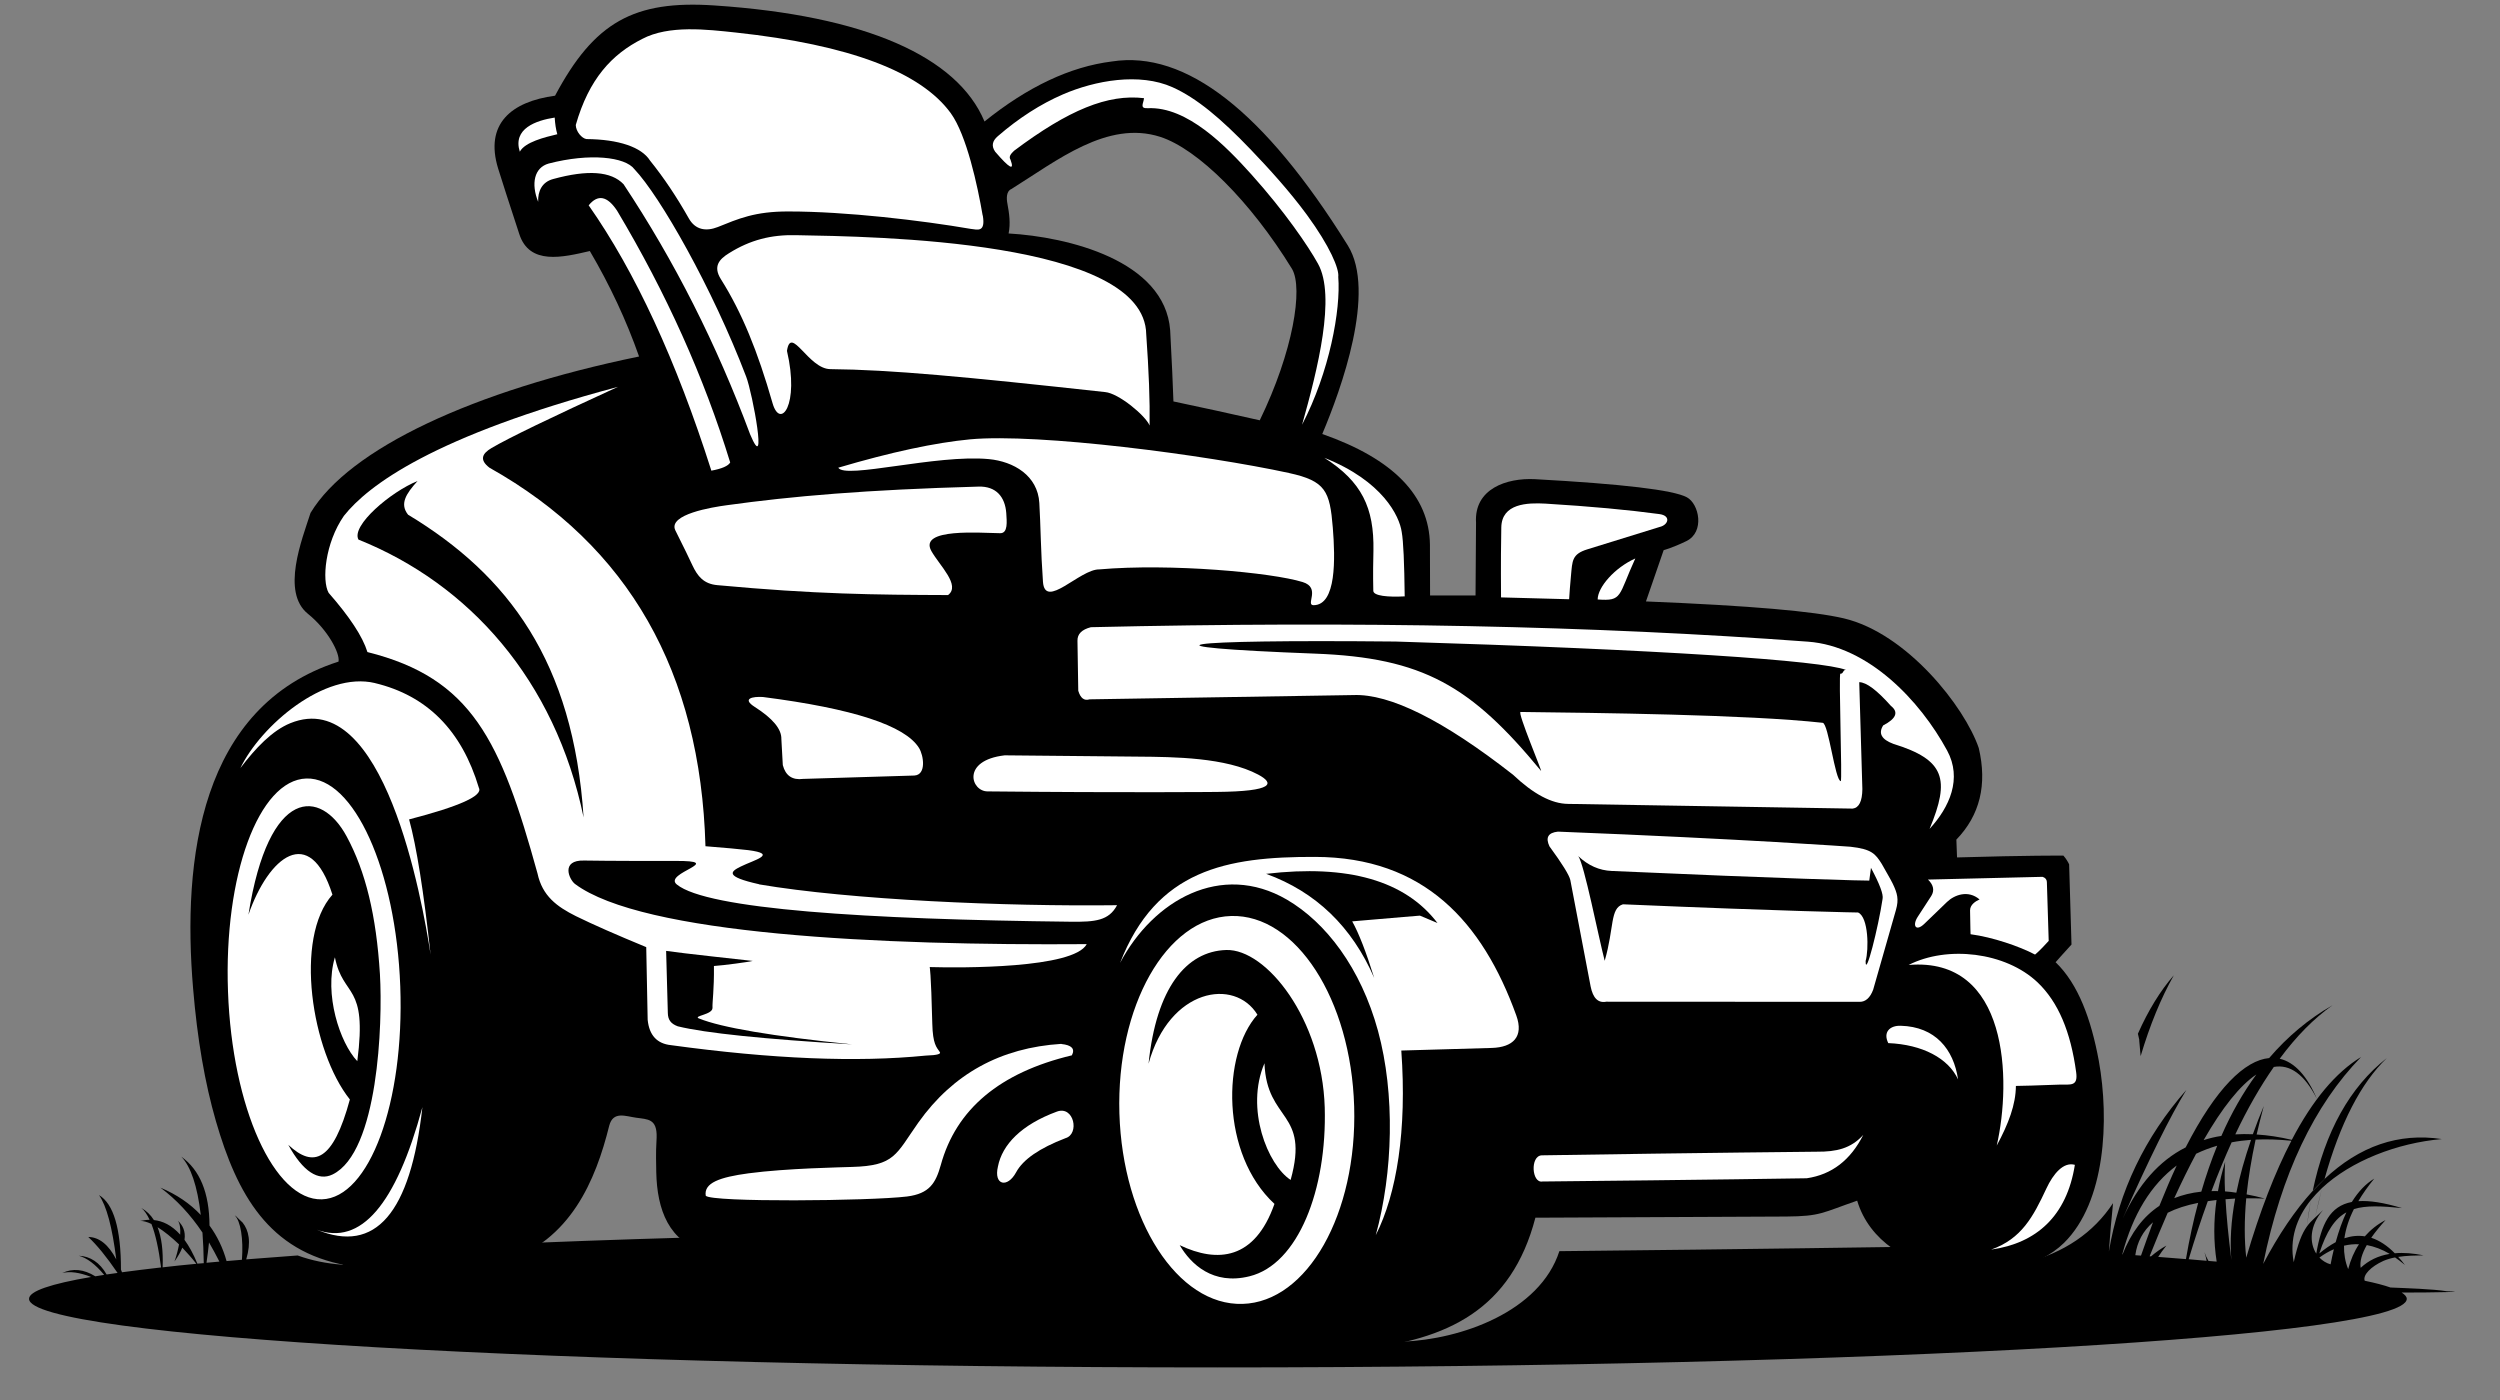
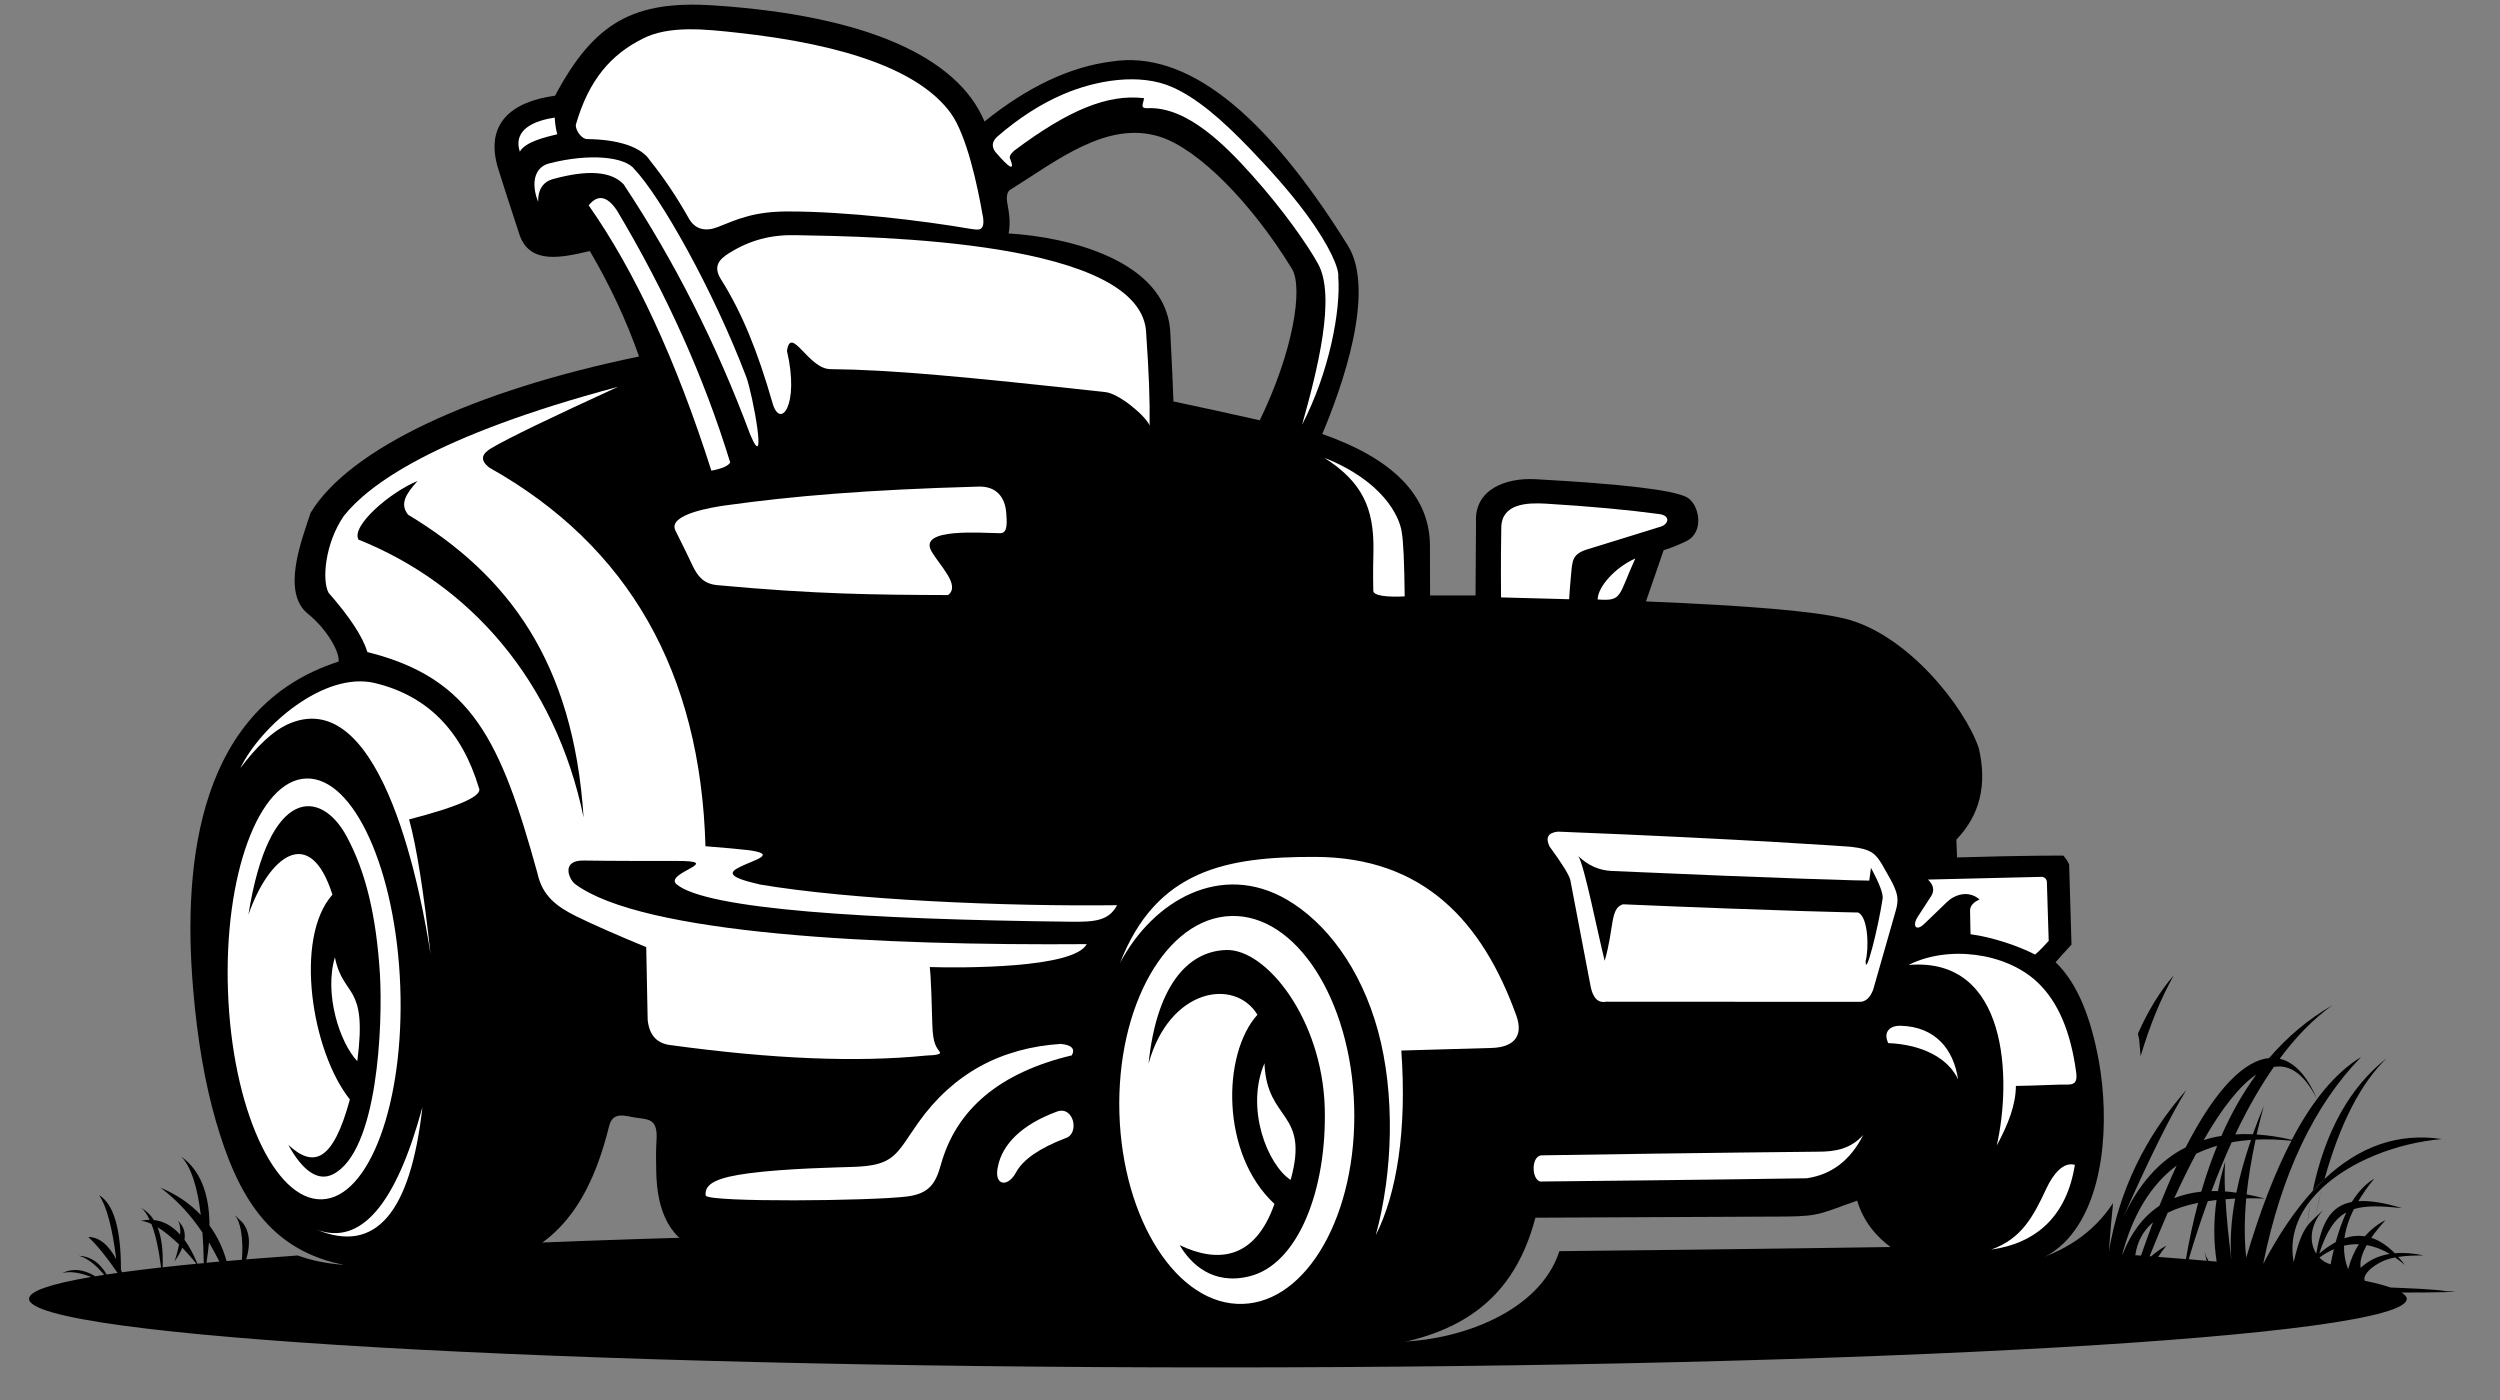
<svg xmlns="http://www.w3.org/2000/svg" width="100" zoomAndPan="magnify" viewBox="0 0 75 42" height="56" preserveAspectRatio="xMidYMid meet" version="1.0">
  <rect x="0" y="0" width="75" height="42" fill="#808080" stroke="none" />
  <defs>
    <clipPath id="dde2969cd9">
      <path d="M 0.871 29 L 74 29 L 74 41.023 L 0.871 41.023 Z M 0.871 29 " clip-rule="nonzero" />
    </clipPath>
  </defs>
  <g clip-path="url(#dde2969cd9)">
    <path fill="#000000" d="M 69.449 36.535 C 69.516 36.227 69.586 35.93 69.66 35.648 M 69.734 35.375 C 70.203 33.699 70.828 32.488 71.605 31.742 C 70.496 32.613 69.754 33.945 69.379 35.738 M 69.324 36.008 C 69.277 36.266 69.238 36.531 69.203 36.805 M 36.539 36.91 C 38.992 36.91 41.387 36.922 43.699 36.949 C 42.652 38.191 42.094 39.281 42.07 40.25 C 43.828 40.184 46.195 39.352 46.781 37.535 C 52.457 37.477 57.309 37.402 57.309 37.402 C 57.09 37.355 56.418 35.582 56.195 35.535 C 56.117 35.52 56.043 35.508 55.965 35.492 C 55.844 35.336 55.727 35.191 55.609 35.066 C 56.258 35.168 56.738 35.59 57.055 36.328 C 56.977 35.691 56.883 35.133 56.77 34.656 C 55.719 33.84 54.758 33.875 53.883 34.766 C 54.77 33.758 55.691 33.57 56.648 34.207 C 56.57 33.941 56.48 33.707 56.387 33.508 L 56.691 33.531 C 56.902 33.82 57.062 34.188 57.172 34.637 C 57.645 35.09 58.125 35.738 58.613 36.578 C 58.59 35.52 58.477 34.543 58.273 33.648 L 58.734 33.684 C 58.973 34.711 59.023 35.84 58.883 37.062 C 58.938 37.164 58.988 37.266 59.043 37.371 C 59.305 37.383 59.562 37.395 59.812 37.406 C 59.832 36.766 59.828 36.164 59.797 35.605 L 60.078 36.285 C 60.059 36.645 60.023 37.02 59.973 37.414 C 60.172 37.426 60.363 37.434 60.559 37.445 L 60.742 37.891 C 61.926 37.582 62.805 36.984 63.391 36.094 C 63.344 36.559 63.301 37.043 63.266 37.547 C 63.57 35.734 64.344 34.117 65.59 32.699 C 65.098 33.504 64.461 34.789 63.68 36.559 C 64.145 35.539 64.773 34.824 65.57 34.422 C 66.48 32.641 67.348 31.809 68.074 31.742 C 68.629 31.094 69.262 30.566 69.977 30.156 C 69.414 30.555 68.887 31.09 68.391 31.762 C 68.836 31.863 69.219 32.285 69.508 32.969 C 69.137 32.23 68.699 31.922 68.215 32.008 C 67.809 32.59 67.422 33.262 67.059 34.031 C 67.23 34.02 67.406 34.02 67.586 34.027 C 67.684 33.75 67.793 33.469 67.914 33.18 C 67.832 33.473 67.766 33.758 67.699 34.035 C 68.035 34.055 68.387 34.109 68.754 34.195 C 69.379 33 70.074 32.172 70.836 31.707 C 69.426 33.152 68.441 35.223 67.895 37.918 C 68.359 37.039 68.852 36.309 69.375 35.734 C 69.492 35.609 69.609 35.488 69.73 35.375 C 70.789 34.379 71.961 33.977 73.254 34.172 C 71.914 34.289 70.527 34.828 69.656 35.645 C 69.535 35.762 69.422 35.883 69.32 36.008 C 68.895 36.543 68.68 37.176 68.812 37.867 C 68.938 37.293 69.062 37 69.203 36.801 C 69.277 36.695 69.359 36.617 69.445 36.535 C 69.523 36.465 69.602 36.391 69.691 36.301 C 69.277 36.785 69.281 37.285 69.488 37.609 C 69.641 36.723 69.895 36.184 70.555 36.059 C 70.75 35.746 70.973 35.512 71.227 35.359 C 71.039 35.59 70.879 35.816 70.75 36.035 C 71.086 36.012 71.512 36.078 72.059 36.242 C 71.438 36.18 70.98 36.16 70.617 36.273 C 70.465 36.574 70.371 36.867 70.332 37.148 C 70.543 37.078 70.746 37.059 70.945 37.09 C 71.117 36.895 71.32 36.73 71.566 36.602 C 71.395 36.793 71.25 36.969 71.137 37.133 C 71.379 37.211 71.617 37.367 71.844 37.598 C 72.105 37.574 72.395 37.598 72.707 37.66 C 72.469 37.664 72.199 37.668 71.945 37.707 C 72.016 37.781 72.082 37.863 72.148 37.949 C 72.047 37.867 71.949 37.789 71.852 37.723 C 71.727 37.746 71.609 37.781 71.5 37.828 C 71.129 37.996 70.879 38.25 70.941 38.422 C 71.258 38.488 71.516 38.555 71.715 38.625 C 72.223 38.648 72.957 38.668 73.41 38.738 C 74.129 38.754 73.055 38.777 72.051 38.777 C 72.148 38.84 72.203 38.902 72.203 38.965 C 72.203 40.102 56.234 41.023 36.535 41.023 C 16.84 41.023 0.871 40.102 0.871 38.965 C 0.871 38.734 1.527 38.516 2.734 38.309 C 2.383 38.172 2.094 38.133 1.867 38.191 C 2.18 38.043 2.512 38.074 2.859 38.289 C 2.945 38.273 3.031 38.262 3.125 38.246 C 2.859 37.926 2.602 37.734 2.363 37.672 C 2.711 37.688 2.992 37.875 3.199 38.234 C 3.305 38.219 3.414 38.203 3.527 38.188 C 3.199 37.707 2.906 37.348 2.648 37.109 C 2.973 37.113 3.254 37.336 3.488 37.781 C 3.367 36.812 3.195 36.168 2.969 35.852 C 3.41 36.117 3.629 36.863 3.629 38.09 C 3.641 38.117 3.648 38.141 3.66 38.168 C 4.02 38.121 4.41 38.07 4.832 38.023 C 4.762 37.465 4.664 37.027 4.543 36.719 C 4.41 36.656 4.297 36.625 4.207 36.629 C 4.297 36.609 4.395 36.594 4.488 36.594 C 4.414 36.434 4.332 36.312 4.238 36.238 C 4.391 36.324 4.52 36.445 4.617 36.602 C 4.879 36.629 5.148 36.754 5.406 37.039 C 5.418 36.848 5.395 36.699 5.336 36.621 C 5.477 36.75 5.574 36.934 5.535 37.195 C 5.672 37.383 5.801 37.617 5.922 37.91 C 5.984 37.906 6.051 37.898 6.113 37.895 C 6.109 37.562 6.094 37.258 6.074 36.977 C 5.711 36.434 5.289 35.984 4.812 35.629 C 5.297 35.832 5.703 36.109 6.023 36.449 C 5.922 35.578 5.723 34.996 5.438 34.699 C 5.996 35.098 6.281 35.785 6.285 36.766 C 6.516 37.082 6.688 37.438 6.797 37.832 C 6.949 37.82 7.102 37.805 7.258 37.793 C 7.305 37.164 7.219 36.633 7.043 36.461 C 7.055 36.469 7.062 36.477 7.074 36.48 C 7.141 36.547 7.207 36.613 7.277 36.676 C 7.461 36.906 7.543 37.254 7.387 37.781 C 7.875 37.742 8.391 37.703 8.93 37.664 C 9.348 37.816 9.793 37.906 10.27 37.941 C 10.43 37.809 10.586 37.676 10.738 37.547 C 17.234 37.156 26.391 36.91 36.539 36.91 Z M 64.137 31.012 C 64.449 30.309 64.809 29.723 65.215 29.258 C 64.828 29.945 64.496 30.754 64.219 31.684 C 64.207 31.527 64.191 31.367 64.176 31.207 L 64.18 31.203 C 64.168 31.141 64.152 31.074 64.137 31.012 Z M 57.34 37.293 C 57.773 37.312 58.199 37.332 58.617 37.348 C 58.621 37.176 58.621 37.004 58.617 36.832 C 58.152 36.113 57.703 35.539 57.266 35.102 C 57.359 35.703 57.383 36.426 57.332 37.262 Z M 58.848 37.359 L 58.949 37.367 C 58.922 37.316 58.895 37.27 58.863 37.223 C 58.859 37.27 58.852 37.316 58.848 37.359 Z M 63.668 37.629 L 63.676 37.633 C 63.934 36.977 64.301 36.492 64.781 36.176 C 64.957 35.738 65.129 35.336 65.301 34.965 C 64.531 35.539 63.988 36.426 63.668 37.629 Z M 64.059 37.656 C 64.117 37.66 64.172 37.664 64.23 37.668 C 64.352 37.32 64.473 36.984 64.59 36.668 C 64.289 36.93 64.113 37.258 64.059 37.656 Z M 64.488 37.688 L 64.531 37.691 C 64.672 37.57 64.824 37.461 64.992 37.367 C 64.895 37.488 64.812 37.602 64.746 37.707 C 65.031 37.73 65.309 37.75 65.578 37.773 C 65.68 37.18 65.801 36.617 65.945 36.086 C 65.59 36.156 65.289 36.254 65.031 36.383 C 64.852 36.793 64.672 37.227 64.488 37.688 Z M 65.66 37.777 C 65.844 37.793 66.023 37.809 66.199 37.824 C 66.184 37.746 66.164 37.66 66.133 37.562 C 66.164 37.652 66.203 37.742 66.254 37.828 C 66.336 37.836 66.418 37.844 66.5 37.848 C 66.406 37.25 66.406 36.633 66.496 36 C 66.406 36.012 66.316 36.023 66.234 36.035 C 66.035 36.582 65.844 37.164 65.66 37.777 Z M 69.578 37.605 C 69.746 37.465 69.91 37.352 70.07 37.266 C 70.164 36.926 70.27 36.629 70.391 36.371 C 70.043 36.562 69.797 36.934 69.578 37.605 Z M 66.539 35.734 C 66.59 35.445 66.664 35.152 66.754 34.855 C 66.738 35.094 66.734 35.387 66.75 35.742 C 66.863 35.75 66.977 35.762 67.09 35.781 C 67.191 35.281 67.34 34.754 67.531 34.195 C 67.328 34.211 67.137 34.234 66.949 34.27 C 66.742 34.727 66.539 35.215 66.344 35.734 C 66.41 35.73 66.473 35.73 66.539 35.734 Z M 66.766 35.977 C 66.793 36.48 66.852 37.086 66.941 37.797 C 66.895 37.246 66.93 36.633 67.055 35.957 C 66.957 35.965 66.859 35.969 66.766 35.977 Z M 67.668 34.188 C 67.543 34.77 67.453 35.32 67.398 35.832 C 67.574 35.863 67.758 35.906 67.945 35.957 C 67.754 35.949 67.566 35.949 67.387 35.949 C 67.328 36.602 67.328 37.195 67.387 37.73 C 67.797 36.336 68.25 35.168 68.742 34.223 C 68.363 34.184 68.004 34.172 67.668 34.188 Z M 66.035 35.75 C 65.742 35.781 65.473 35.848 65.227 35.945 C 65.449 35.461 65.668 35.016 65.883 34.613 C 66.082 34.516 66.293 34.438 66.516 34.371 C 66.34 34.805 66.18 35.266 66.039 35.75 Z M 66.641 34.078 C 66.457 34.105 66.281 34.148 66.109 34.203 C 66.668 33.23 67.199 32.562 67.691 32.234 C 67.293 32.777 66.941 33.391 66.641 34.078 Z M 71.691 37.617 C 71.461 37.48 71.23 37.395 71.004 37.352 C 70.852 37.621 70.789 37.848 70.82 38.035 C 71.059 37.812 71.348 37.672 71.691 37.617 Z M 70.77 37.328 C 70.617 37.32 70.469 37.336 70.32 37.371 C 70.316 37.617 70.355 37.852 70.445 38.074 C 70.52 37.793 70.625 37.543 70.77 37.328 Z M 70.016 37.477 C 69.871 37.539 69.727 37.621 69.582 37.727 C 69.676 37.824 69.789 37.895 69.918 37.93 C 69.949 37.77 69.98 37.621 70.016 37.477 Z M 4.879 38.02 C 5.199 37.98 5.535 37.949 5.891 37.914 C 5.754 37.738 5.609 37.578 5.469 37.43 C 5.418 37.555 5.344 37.691 5.234 37.844 C 5.297 37.668 5.34 37.496 5.371 37.332 C 5.145 37.117 4.926 36.938 4.727 36.816 C 4.848 37.121 4.898 37.523 4.879 38.02 Z M 6.195 37.883 C 6.32 37.871 6.449 37.859 6.582 37.848 C 6.48 37.648 6.379 37.457 6.27 37.273 C 6.25 37.469 6.227 37.672 6.195 37.883 Z M 6.195 37.883 " fill-opacity="1" fill-rule="evenodd" />
  </g>
  <path fill="#000000" d="M 9.242 18.418 C 9.828 18.891 10.203 19.59 10.156 19.848 C 5.996 21.184 5.465 25.781 5.793 29.656 C 5.918 31.168 6.148 32.496 6.477 33.633 C 7.113 35.832 8.062 37.543 10.402 37.961 C 11.805 38.215 14.02 38.195 15.121 37.852 C 17.117 37.227 17.871 35.406 18.277 33.77 C 18.395 33.324 18.766 33.488 19.082 33.531 C 19.43 33.582 19.715 33.555 19.699 34.121 C 19.688 34.414 19.672 34.457 19.688 35.168 C 19.711 36.281 20.062 37.281 21.203 37.559 C 23.176 38.035 26.949 38.352 33.062 38.547 C 33.797 38.57 33.742 38.52 34.449 38.293 C 35.355 39.598 37.133 40.5 39.234 40.535 C 39.785 40.547 40.301 40.523 40.781 40.477 C 43.426 40.203 45.344 39.285 46.062 36.531 C 46.062 36.531 48.57 36.52 53.586 36.496 C 54.625 36.488 54.664 36.383 55.715 36.02 C 56.441 38.449 60.387 38.793 61.922 37.285 C 63.164 36.059 63.285 33.605 62.965 31.828 C 62.734 30.57 62.344 29.516 61.668 28.867 C 61.668 28.867 61.945 28.551 62.145 28.336 C 62.145 28.336 62.121 27.535 62.074 25.93 C 62.035 25.848 61.98 25.758 61.902 25.668 C 61.902 25.668 60.836 25.66 58.711 25.723 C 58.711 25.723 58.703 25.57 58.691 25.188 C 59.398 24.457 59.621 23.539 59.363 22.441 C 58.938 21.199 57.207 19 55.316 18.551 C 54.395 18.336 52.531 18.172 49.379 18.043 C 49.379 18.043 49.555 17.531 49.91 16.504 C 49.91 16.504 50.152 16.445 50.59 16.234 C 51.152 15.961 50.973 15.113 50.605 14.918 C 50.195 14.699 48.676 14.52 46.047 14.375 C 45.199 14.332 44.219 14.664 44.281 15.68 C 44.281 15.68 44.277 16.41 44.266 17.863 C 44.266 17.863 43.809 17.863 42.902 17.863 C 42.902 17.863 42.902 17.355 42.898 16.34 C 42.879 14.875 41.801 13.766 39.668 13.02 C 40.234 11.68 41.297 8.75 40.434 7.363 C 37.93 3.34 35.57 1.5 33.359 1.844 C 32.105 2 30.832 2.602 29.535 3.645 C 28.723 1.695 25.949 0.465 21.438 0.164 C 19.02 0 17.828 0.66 16.652 2.871 C 15.34 3.047 14.531 3.715 14.945 5.059 C 15.059 5.426 15.27 6.082 15.578 7.02 C 15.883 7.965 16.883 7.719 17.695 7.531 C 18.301 8.562 18.793 9.617 19.172 10.695 C 14.199 11.719 10.477 13.461 9.316 15.387 C 9.059 16.188 8.426 17.766 9.242 18.418 Z M 35.203 12.043 C 36.035 12.219 36.898 12.406 37.793 12.609 C 38.797 10.543 39.098 8.648 38.762 8.07 C 37.516 6.039 35.934 4.469 34.805 4.105 C 33.223 3.598 31.707 4.82 30.34 5.672 C 30.188 5.734 30.191 5.953 30.223 6.113 C 30.277 6.402 30.32 6.707 30.258 7.004 C 32.027 7.105 34.945 7.809 35.105 9.906 C 35.156 10.855 35.188 11.578 35.203 12.043 Z M 35.203 12.043 " fill-opacity="1" fill-rule="evenodd" />
  <path fill="#ffffff" d="M 11.246 20.492 C 12.812 20.867 13.852 21.914 14.367 23.637 C 14.492 23.871 13.793 24.188 12.273 24.582 C 12.496 25.391 12.711 26.746 12.918 28.637 C 12.664 26.98 11.516 20.555 8.711 21.695 C 8.164 21.918 7.668 22.441 7.211 23.043 C 7.824 21.773 9.734 20.129 11.25 20.492 Z M 55.898 34.047 C 55.516 34.805 54.953 35.238 54.203 35.348 C 54.203 35.348 51.078 35.398 46.273 35.445 C 45.953 35.504 45.898 34.68 46.25 34.66 C 51.156 34.582 54.512 34.551 54.512 34.551 C 55.09 34.555 55.527 34.457 55.898 34.047 Z M 9.504 36.891 C 11.262 37.621 12.316 36.398 12.672 33.215 C 11.879 36.148 10.82 37.375 9.504 36.891 Z M 61.773 32.539 C 61.48 32.543 61.199 32.566 60.477 32.578 C 60.473 33.137 60.258 33.707 59.902 34.367 C 60.352 32.402 60.258 28.695 57.258 28.949 C 58.414 28.359 60.164 28.559 61.125 29.469 C 61.75 30.062 62.121 30.957 62.285 32.168 C 62.344 32.602 62.121 32.531 61.777 32.539 Z M 59.734 37.488 C 60.648 37.164 60.996 36.5 61.391 35.656 C 61.598 35.211 61.906 34.848 62.246 34.945 C 62.004 36.48 61.094 37.297 59.734 37.488 Z M 44.758 31.438 C 44.316 31.449 43.559 31.473 42.039 31.516 C 42.211 33.906 41.902 35.816 41.273 37.055 C 41.789 35.176 41.859 32.828 41.34 30.926 C 40.824 29.039 39.777 27.672 38.605 26.988 C 36.633 25.844 34.598 27.004 33.602 28.887 C 34.691 26.09 36.793 25.699 39.453 25.707 C 42.715 25.715 44.473 27.652 45.488 30.461 C 45.723 31.109 45.383 31.418 44.758 31.438 Z M 44.758 31.438 " fill-opacity="1" fill-rule="evenodd" />
  <path fill="#ffffff" d="M 29.48 6.465 C 29.328 5.574 29 4.055 28.523 3.395 C 27.621 2.156 25.48 1.344 22.082 0.977 C 21.203 0.883 20.066 0.746 19.266 1.168 C 18.355 1.629 17.668 2.367 17.273 3.75 C 17.277 3.945 17.453 4.152 17.594 4.172 C 18.562 4.18 19.246 4.414 19.5 4.816 C 19.922 5.34 20.309 5.922 20.664 6.551 C 20.859 6.898 21.18 6.949 21.531 6.812 C 22.145 6.566 22.641 6.34 23.66 6.344 C 25.387 6.344 27.648 6.613 29.125 6.867 C 29.328 6.891 29.57 6.98 29.484 6.465 Z M 29.48 6.465 " fill-opacity="1" fill-rule="evenodd" />
  <path fill="#ffffff" d="M 21.336 14.121 C 21.656 14.062 21.844 13.98 21.906 13.875 C 21.121 11.312 19.988 8.793 18.512 6.32 C 18.215 5.875 17.934 5.824 17.66 6.16 C 19.059 8.156 20.285 10.809 21.34 14.117 Z M 21.336 14.121 " fill-opacity="1" fill-rule="evenodd" />
  <path fill="#ffffff" d="M 34.387 10.031 C 34.465 11.125 34.5 12.035 34.488 12.766 C 34.371 12.473 33.562 11.797 33.152 11.762 C 28.945 11.301 26.715 11.09 24.91 11.074 C 24.25 11.07 23.727 9.738 23.609 10.527 C 23.992 12.16 23.406 12.895 23.176 12.094 C 22.73 10.535 22.258 9.379 21.629 8.379 C 21.387 7.996 21.57 7.781 21.867 7.598 C 22.508 7.195 23.141 7.039 23.871 7.055 C 26.234 7.098 34.348 7.199 34.387 10.031 Z M 34.387 10.031 " fill-opacity="1" fill-rule="evenodd" />
-   <path fill="#ffffff" d="M 38.676 14.191 C 36.16 13.645 31.152 12.992 29.105 13.18 C 28.051 13.281 26.734 13.562 25.148 14.031 C 25.348 14.383 28.094 13.625 29.664 13.773 C 30.41 13.844 31.133 14.266 31.18 15.09 C 31.219 15.75 31.223 16.539 31.289 17.453 C 31.348 18.301 32.395 17.074 32.977 17.082 C 35.121 16.895 38.16 17.176 39.078 17.461 C 39.641 17.633 39.148 18.16 39.41 18.156 C 40.094 18.148 40.059 16.762 39.984 15.828 C 39.895 14.734 39.77 14.43 38.672 14.191 Z M 36.5 23.758 C 38.23 23.742 38.234 23.5 37.746 23.238 C 36.777 22.723 35.227 22.707 34.141 22.699 C 33.238 22.691 32.004 22.676 30.141 22.66 C 28.828 22.812 29.129 23.754 29.637 23.742 C 33.828 23.785 36.5 23.758 36.5 23.758 Z M 27.43 23.266 C 27.43 23.266 26.32 23.301 24.094 23.367 C 23.77 23.41 23.566 23.27 23.484 22.953 C 23.484 22.953 23.469 22.691 23.441 22.172 C 23.449 21.871 23.18 21.551 22.641 21.207 C 22.25 20.957 22.574 20.891 22.887 20.91 C 25.594 21.258 27.152 21.766 27.57 22.438 C 27.711 22.664 27.797 23.246 27.43 23.266 Z M 27.43 23.266 " fill-opacity="1" fill-rule="evenodd" />
  <path fill="#ffffff" d="M 61.051 28.637 C 60.586 28.391 59.773 28.113 59.117 28.027 C 59.117 28.027 59.109 27.852 59.102 27.309 C 59.102 27.137 59.277 27.031 59.387 26.984 C 59.047 26.691 58.633 26.844 58.41 27.059 C 58.27 27.195 58.043 27.414 57.734 27.711 C 57.477 27.961 57.363 27.77 57.527 27.512 C 57.602 27.398 57.738 27.188 57.938 26.879 C 58.039 26.715 58.008 26.551 57.84 26.387 C 60.133 26.332 61.277 26.305 61.277 26.305 C 61.359 26.332 61.402 26.383 61.406 26.457 C 61.441 27.637 61.461 28.227 61.461 28.227 C 61.168 28.551 61.051 28.637 61.051 28.637 Z M 61.051 28.637 " fill-opacity="1" fill-rule="evenodd" />
  <path fill="#ffffff" d="M 22.773 26.531 C 25.504 26.996 30.18 27.199 33.512 27.156 C 33.266 27.621 32.855 27.66 32.129 27.652 C 25.973 27.582 21.215 27.277 20.305 26.535 C 19.875 26.188 21.852 25.816 20.234 25.828 C 18.363 25.832 17.527 25.816 17.527 25.816 C 16.816 25.797 17.07 26.375 17.246 26.516 C 19.27 28.035 26.402 28.371 32.602 28.324 C 32.211 29.059 28.828 29.039 27.891 29.012 C 27.891 29.012 27.93 29.121 27.969 30.715 C 27.984 31.324 28.094 31.414 28.195 31.562 C 28.23 31.613 28.152 31.656 27.77 31.668 C 25.703 31.875 23.16 31.77 20.133 31.355 C 19.711 31.312 19.477 31.059 19.43 30.594 C 19.43 30.594 19.414 29.867 19.387 28.414 C 18.488 28.043 17.785 27.734 17.277 27.484 C 16.707 27.199 16.27 26.879 16.125 26.203 C 15.023 22.211 14.152 20.344 11.023 19.562 C 10.879 19.094 10.488 18.504 9.859 17.785 C 9.652 17.418 9.75 16.293 10.316 15.477 C 11.043 14.559 13.004 13.082 18.539 11.605 C 16.527 12.527 15.262 13.137 14.746 13.441 C 14.473 13.602 14.367 13.789 14.684 14.031 C 18.859 16.375 21.016 20.16 21.164 25.387 C 21.758 25.434 22.184 25.473 22.445 25.504 C 23.355 25.621 22.625 25.797 22.223 25.996 C 21.918 26.145 21.723 26.293 22.773 26.527 Z M 39.73 13.734 C 40.852 14.449 41.227 15.23 41.203 16.523 C 41.195 16.82 41.188 17.23 41.199 17.723 C 41.199 17.879 41.645 17.918 42.141 17.891 C 42.129 16.883 42.102 16.238 42.051 15.957 C 41.984 15.488 41.484 14.43 39.73 13.734 Z M 56.648 31.293 C 57.672 31.336 58.449 31.746 58.742 32.383 C 58.609 31.473 58.055 30.801 57.023 30.773 C 56.699 30.762 56.484 30.961 56.648 31.293 Z M 56.648 31.293 " fill-opacity="1" fill-rule="evenodd" />
  <path fill="#000000" d="M 20.273 26.82 C 22.305 27.574 26.227 27.969 31.355 28.074 C 25.043 28.219 20.285 27.645 18.469 26.602 C 19.512 26.531 20.207 26.469 20.207 26.469 C 20.008 26.586 20.039 26.734 20.27 26.82 Z M 20.273 26.82 " fill-opacity="1" fill-rule="evenodd" />
-   <path fill="#000000" d="M 20.973 30.555 C 21.633 30.824 23.16 31.086 25.566 31.332 C 22.898 31.172 21.156 30.992 20.332 30.789 C 20.121 30.711 20.039 30.59 20.035 30.391 C 20.027 30.152 20.012 29.547 19.984 28.527 C 20.355 28.586 22.582 28.828 22.582 28.828 C 22.465 28.859 21.711 28.961 21.418 28.98 C 21.426 29.707 21.367 30.051 21.375 30.234 C 21.383 30.445 20.777 30.473 20.969 30.555 Z M 20.973 30.555 " fill-opacity="1" fill-rule="evenodd" />
  <path fill="#ffffff" d="M 30.004 15.996 C 29.434 15.992 27.547 15.828 27.941 16.531 C 28.188 16.969 28.828 17.562 28.441 17.852 C 26.242 17.844 24.469 17.828 21.527 17.555 C 21.109 17.52 20.926 17.285 20.773 16.961 C 20.688 16.773 20.523 16.438 20.258 15.906 C 20.039 15.43 21.367 15.215 21.809 15.156 C 23.742 14.887 25.988 14.691 29.355 14.598 C 29.887 14.582 30.152 14.91 30.188 15.391 C 30.203 15.645 30.246 16 30.004 15.996 Z M 30.004 15.996 " fill-opacity="1" fill-rule="evenodd" />
  <path fill="#ffffff" d="M 16.719 4.027 C 16.34 4.117 15.75 4.262 15.594 4.551 C 15.375 3.855 16.086 3.613 16.641 3.527 C 16.652 3.711 16.676 3.879 16.719 4.027 Z M 40.148 8.305 C 40.227 9.293 39.883 11.164 39.062 12.742 C 39.531 11.078 40.082 8.883 39.539 7.91 C 39.242 7.375 38.539 6.344 37.543 5.234 C 36.789 4.398 35.625 3.188 34.43 3.246 C 34.176 3.258 34.309 3.098 34.32 2.945 C 33.238 2.816 32.062 3.293 30.422 4.523 C 30.324 4.617 30.254 4.699 30.316 4.793 C 30.441 5.137 30.289 5.055 29.855 4.551 C 29.738 4.383 29.766 4.23 29.934 4.086 C 30.566 3.539 31.219 3.121 31.887 2.832 C 32.852 2.414 34.184 2.172 35.176 2.617 C 35.898 2.941 36.629 3.555 37.523 4.488 C 38.055 5.043 38.68 5.727 39.207 6.445 C 39.902 7.395 40.18 8.07 40.148 8.305 Z M 22.504 13.031 C 21.5 10.332 20.234 7.828 18.707 5.527 C 18.336 5.137 17.633 5.086 16.594 5.371 C 16.258 5.461 16.133 5.738 16.145 6.055 C 15.926 5.508 16.027 5.027 16.461 4.906 C 17.695 4.586 18.754 4.707 19.031 5.074 C 19.797 5.879 21.367 8.629 22.387 11.305 C 22.578 11.805 23.039 14.305 22.504 13.031 Z M 22.504 13.031 " fill-opacity="1" fill-rule="evenodd" />
  <path fill="#ffffff" d="M 45.031 17.926 C 45.023 16.926 45.031 16.16 45.039 15.824 C 45.051 15.102 45.82 15.078 46.367 15.109 C 47.719 15.191 48.855 15.297 49.777 15.422 C 50.141 15.469 50.051 15.75 49.789 15.809 C 48.758 16.129 48.035 16.352 47.621 16.48 C 47.152 16.625 47.172 16.828 47.129 17.273 C 47.102 17.551 47.086 17.789 47.074 17.977 L 45.031 17.922 Z M 49.059 16.754 C 48.438 17.031 47.93 17.617 47.93 17.984 C 48.684 18.039 48.539 17.891 49.059 16.754 Z M 49.059 16.754 " fill-opacity="1" fill-rule="evenodd" />
-   <path fill="#ffffff" d="M 55.871 23.672 C 55.867 24.039 55.77 24.234 55.582 24.258 C 55.582 24.258 52.734 24.211 47.043 24.117 C 46.551 24.113 46 23.82 45.391 23.242 C 43.297 21.605 41.699 20.809 40.598 20.852 C 40.598 20.852 37.961 20.895 32.688 20.98 C 32.527 21.031 32.414 20.945 32.348 20.723 C 32.348 20.723 32.34 20.223 32.324 19.223 C 32.32 19.02 32.453 18.887 32.727 18.816 C 40.73 18.629 47.793 18.773 54.238 19.25 C 56.051 19.383 57.602 21.016 58.414 22.516 C 58.871 23.359 58.488 24.215 57.887 24.867 C 58.512 23.371 58.344 22.793 56.801 22.316 C 56.445 22.184 56.344 22 56.496 21.762 C 56.887 21.559 56.965 21.363 56.727 21.176 C 56.309 20.707 55.996 20.469 55.777 20.465 C 55.84 22.602 55.871 23.672 55.871 23.672 Z M 55.871 23.672 " fill-opacity="1" fill-rule="evenodd" />
  <path fill="#000000" d="M 55.379 20.098 C 55.281 20.09 55.309 20.219 55.211 20.211 C 55.156 20.211 55.273 23.438 55.223 23.434 C 55.051 23.418 54.855 21.699 54.68 21.684 C 52.414 21.434 47.848 21.387 45.617 21.359 C 45.512 21.359 46.289 23.195 46.23 23.125 C 44.129 20.574 42.691 19.73 39.453 19.609 C 33.922 19.398 35.203 19.18 41.867 19.246 C 49.848 19.488 54.672 19.816 55.379 20.098 Z M 55.379 20.098 " fill-opacity="1" fill-rule="evenodd" />
  <path fill="#ffffff" d="M 55.793 30.055 C 55.965 30.055 56.102 29.938 56.195 29.691 C 56.195 29.691 56.422 28.895 56.879 27.297 C 56.969 26.977 56.922 26.805 56.785 26.516 C 56.715 26.371 56.598 26.18 56.453 25.918 C 56.262 25.617 56.156 25.473 55.512 25.402 C 55.512 25.402 52.371 25.172 46.738 24.949 C 46.445 24.98 46.359 25.125 46.484 25.391 C 46.867 25.914 47.074 26.25 47.109 26.398 C 47.516 28.527 47.719 29.594 47.719 29.594 C 47.789 29.945 47.945 30.098 48.188 30.051 C 53.258 30.055 55.793 30.055 55.793 30.055 Z M 55.793 30.055 " fill-opacity="1" fill-rule="evenodd" />
-   <path fill="#000000" d="M 37.984 26.215 C 40.441 25.926 42.156 26.418 43.125 27.691 C 43.125 27.691 42.949 27.617 42.598 27.469 C 42.598 27.469 41.922 27.523 40.566 27.641 C 40.762 27.992 40.984 28.559 41.227 29.34 C 40.559 27.801 39.477 26.758 37.984 26.215 Z M 37.984 26.215 " fill-opacity="1" fill-rule="evenodd" />
  <path fill="#ffffff" d="M 36.934 27.48 C 38.875 27.422 40.531 29.98 40.625 33.195 C 40.719 36.41 39.223 39.062 37.277 39.117 C 35.332 39.176 33.68 36.617 33.582 33.402 C 33.488 30.188 34.988 27.535 36.934 27.48 Z M 9.191 23.355 C 10.617 23.312 11.879 26.105 12.008 29.59 C 12.137 33.078 11.082 35.938 9.656 35.98 C 8.227 36.023 6.965 33.23 6.84 29.746 C 6.711 26.258 7.762 23.398 9.191 23.355 Z M 9.973 26.84 C 8.816 28.137 9.344 31.539 10.496 32.984 C 9.992 34.844 9.41 35.055 8.648 34.344 C 9.09 35.152 9.551 35.441 9.977 35.234 C 11.348 34.566 11.484 30.703 11.398 29.227 C 11.289 27.465 10.969 26.145 10.398 25.09 C 9.629 23.664 8.066 23.57 7.453 27.441 C 8.059 25.699 9.293 24.691 9.973 26.84 Z M 35.391 37.355 C 36.531 37.898 37.645 37.793 38.234 36.117 C 36.617 34.621 36.66 31.621 37.723 30.441 C 37.039 29.324 35.078 29.648 34.457 31.91 C 34.688 29.648 35.586 28.535 36.789 28.5 C 37.988 28.465 39.66 30.566 39.742 33.223 C 39.812 35.691 38.945 37.93 37.484 38.289 C 36.387 38.562 35.723 37.922 35.391 37.355 Z M 35.391 37.355 " fill-opacity="1" fill-rule="evenodd" />
  <path fill="#ffffff" d="M 37.934 31.898 C 37.352 33.262 38.031 34.949 38.719 35.398 C 39.297 33.32 38.004 33.668 37.934 31.898 Z M 10.047 28.719 C 9.719 29.82 10.191 31.277 10.719 31.836 C 11.027 29.469 10.297 29.961 10.047 28.719 Z M 10.047 28.719 " fill-opacity="1" fill-rule="evenodd" />
  <path fill="#ffffff" d="M 31.84 31.32 C 32.152 31.352 32.258 31.465 32.156 31.66 C 29.996 32.176 28.684 33.273 28.223 34.953 C 28.07 35.496 27.883 35.809 27.211 35.895 C 26.102 36.031 21.32 36.074 21.172 35.871 C 21.113 35.488 21.586 35.316 22.461 35.199 C 23.605 35.047 25.266 35.02 25.559 35.008 C 26.852 34.973 26.875 34.633 27.551 33.676 C 28.59 32.215 30.02 31.43 31.84 31.316 Z M 29.938 34.996 C 29.805 35.559 30.223 35.652 30.484 35.168 C 30.691 34.785 31.184 34.445 31.965 34.145 C 32.395 34.02 32.219 33.16 31.707 33.348 C 30.637 33.742 30.066 34.34 29.938 34.996 Z M 29.938 34.996 " fill-opacity="1" fill-rule="evenodd" />
-   <path fill="#ffffff" d="M 28.488 33.211 C 28.211 33.562 27.906 34.133 27.582 34.859 C 27.34 35.402 26.574 35.387 25.828 35.418 C 23.465 35.43 25.707 35.422 26.457 35.16 C 26.805 35.039 27.039 34.898 27.266 34.609 C 27.355 34.492 27.781 33.848 28.129 33.453 C 28.438 33.105 28.734 32.902 28.488 33.211 Z M 28.488 33.211 " fill-opacity="1" fill-rule="evenodd" />
  <path fill="#000000" d="M 56.477 26.969 C 56.352 27.809 55.961 29.371 55.969 28.828 C 56.066 28.492 56.059 27.512 55.742 27.375 C 55.742 27.375 53.715 27.344 48.688 27.129 C 48.297 27.25 48.43 27.824 48.141 28.824 C 47.945 28.066 47.527 25.926 47.348 25.684 C 47.645 25.965 47.977 26.113 48.352 26.129 C 53.496 26.359 56.066 26.426 56.078 26.418 C 56.113 26.16 56.129 26.035 56.129 26.035 C 56.391 26.523 56.508 26.836 56.477 26.969 Z M 56.477 26.969 " fill-opacity="1" fill-rule="evenodd" />
  <path fill="#000000" d="M 12.242 15.441 C 15.242 17.25 17.203 19.848 17.508 24.523 C 16.652 20.391 14.066 17.516 10.754 16.188 C 10.527 15.77 11.723 14.754 12.527 14.43 C 12.172 14.82 11.988 15.121 12.242 15.441 Z M 12.242 15.441 " fill-opacity="1" fill-rule="evenodd" />
</svg>